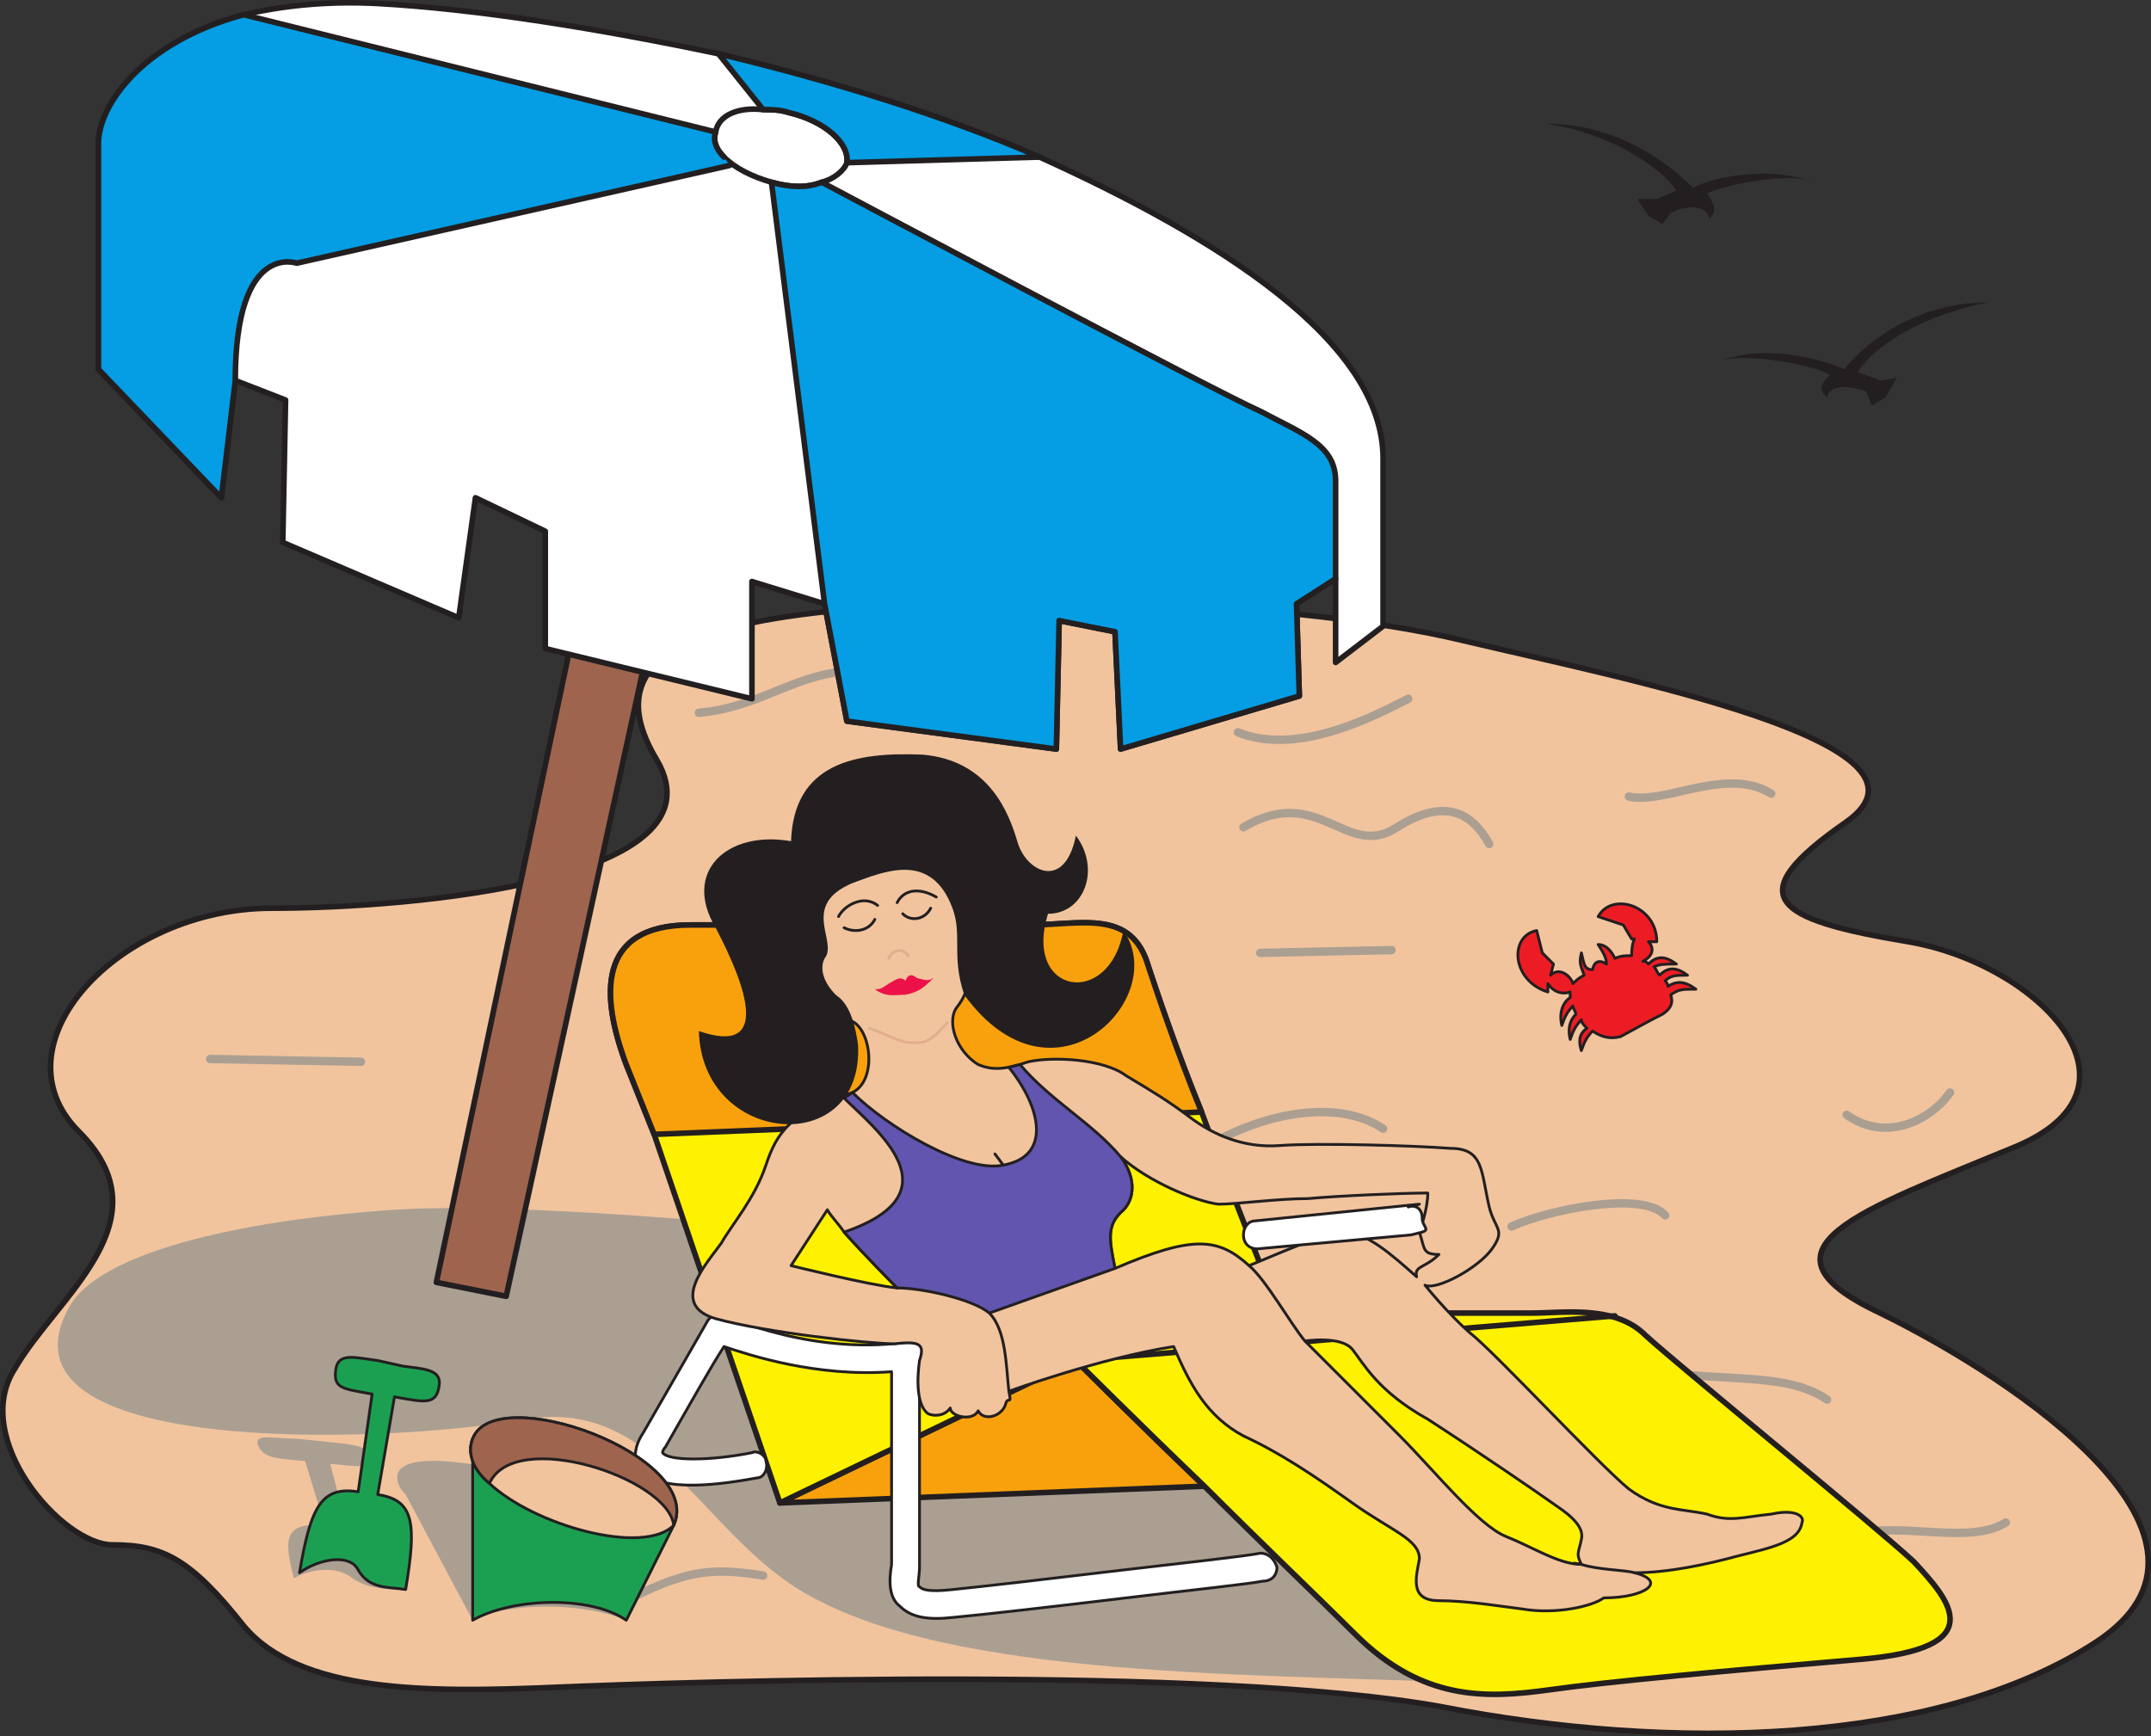
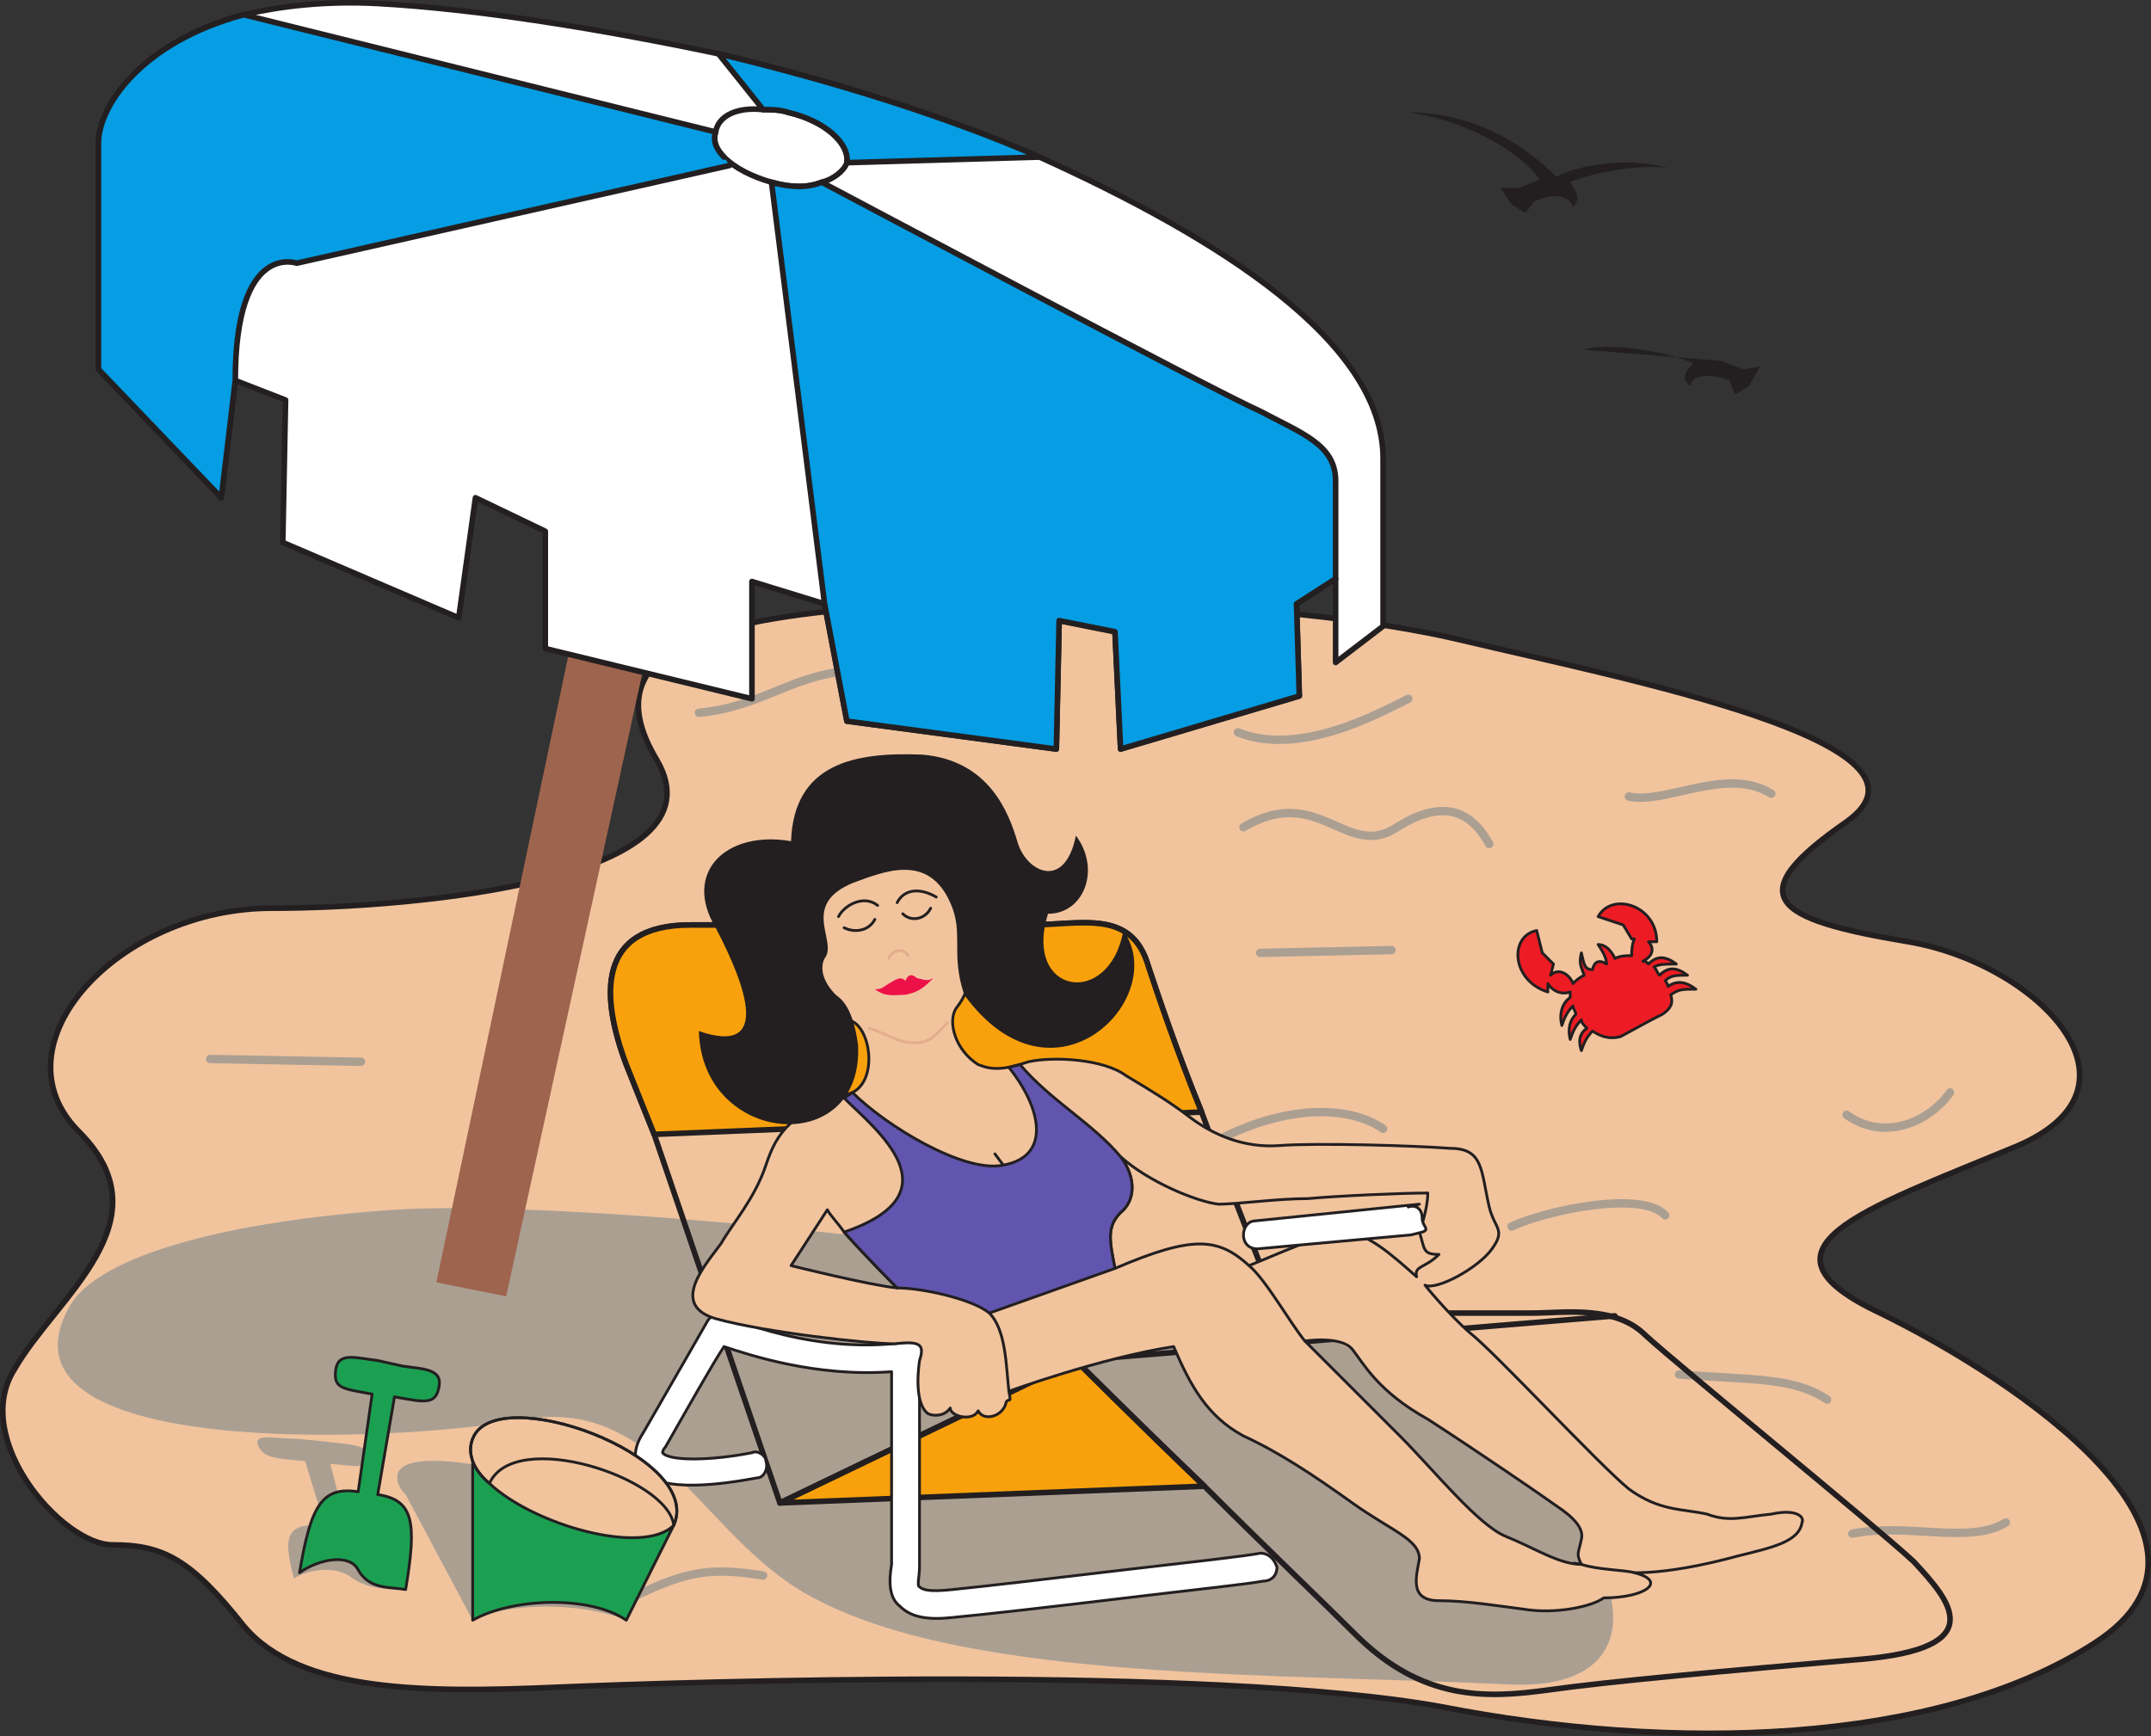
<svg xmlns="http://www.w3.org/2000/svg" width="577.667" height="466.343">
  <rect width="100%" height="100%" fill="#333333" stroke="none" />
  <path fill="#f1c49e" fill-rule="evenodd" d="M72.941 243.945c38.25 0 122.25-7.5 103.5-39.75-19.5-32.25 21.75-38.25 60-41.25 39-3 111.75-1.5 156 9s132.75 27.75 103.5 48.75c-29.25 20.25-19.5 26.25 16.5 32.25 35.25 6 67.5 39.75 27.75 55.5-39.75 16.5-72 27-35.25 44.25 36.75 18 100.5 60.75 57.75 88.5s-114 29.25-175.5 17.25c-62.25-11.25-202.5-6.75-237.75-5.25s-69 1.5-84-16.5c-14.25-18-21.75-21.75-35.25-21.75s-38.25-28.5-26.25-47.25c11.25-19.5 41.25-39.75 17.25-63.75-23.25-23.25 10.5-60 51.75-60" />
  <path fill="none" stroke="#231f20" stroke-linecap="round" stroke-linejoin="round" stroke-miterlimit="10" stroke-width="1.5" d="M72.941 243.945c38.25 0 122.25-7.5 103.5-39.75-19.5-32.25 21.75-38.25 60-41.25 39-3 111.75-1.5 156 9s132.75 27.75 103.5 48.75c-29.25 20.25-19.5 26.25 16.5 32.25 35.25 6 67.5 39.75 27.75 55.5-39.75 16.5-72 27-35.25 44.25 36.75 18 100.5 60.75 57.75 88.5s-114 29.25-175.5 17.25c-62.25-11.25-202.5-6.75-237.75-5.25s-69 1.5-84-16.5c-14.25-18-21.75-21.75-35.25-21.75s-38.25-28.5-26.25-47.25c11.25-19.5 41.25-39.75 17.25-63.75-23.25-23.25 10.5-60 51.75-60zm0 0" />
  <path fill="none" stroke="#ab9f92" stroke-linecap="round" stroke-linejoin="round" stroke-miterlimit="10" stroke-width="2.25" d="m56.441 284.445 40.5.75m237-63c20.25-12 27.75 9 41.25 0 14.25-9 21-2.25 24.75 4.5m-67.5-30c16.5 6.75 38.25-5.25 45.75-9m59.25 26.25c9.75 2.25 26.25-8.25 38.25-.75m-137.25 42.75 35.25-.75m-46.5 51c17.25-9 34.5-9.75 44.25-3m34.5 26.25c9.75-4.5 35.25-9.75 41.25-3m48.75-27c10.5 7.5 22.5 1.5 27.75-6m-72.75 75.75c20.25 1.5 30.75.75 39.75 6.75m6.75 36c15-3 31.5 3 41.25-3m-372 21.75c17.25-9 24-9.75 38.25-7.5m-17.25-231.75c17.25-1.5 26.25-11.25 42.75-11.25" />
  <path fill="#ab9f92" fill-rule="evenodd" d="M18.941 350.445c8.25-13.5 42.75-22.5 87-25.5s169.5 9.75 213 21c106.5 29.25 146.25 109.5 86.25 106.5s-143.25-.75-185.25-22.5c-30.75-15-42-54.75-78.75-48.75-37.5 6.75-146.25 10.5-122.25-30.75" />
  <path fill="#9e644e" fill-rule="evenodd" d="m117.191 344.445 51-242.25 21 2.25-53.25 243.75-18.75-3.75" />
-   <path fill="none" stroke="#231f20" stroke-linecap="round" stroke-linejoin="round" stroke-miterlimit="10" stroke-width="1.5" d="m117.191 344.445 51-242.25 21 2.25-53.25 243.75zm0 0" />
  <path fill="#fff" fill-rule="evenodd" d="m146.441 142.695-18.75-9-4.5 32.25-47.25-20.25.75-38.25-13.5-5.25-3.75 31.5-33-34.5v-60.75c0-9.75 11.25-27 39-34.5 9.75-2.25 21.75-3.75 36-3 27 1.5 59.25 6.75 91.5 13.5 31.5 7.5 62.25 17.25 86.25 27.75 48 21.75 92.25 49.5 92.25 81v45l-12.75 9.75v-22.5l-10.5 6.75.75 24.75-48 14.25-1.5-31.5-15-3-.75 34.5-56.25-7.5-6-31.5-19.5-6v31.5l-55.5-13.5v-31.5" />
  <path fill="none" stroke="#231f20" stroke-linecap="round" stroke-linejoin="round" stroke-miterlimit="10" stroke-width="1.5" d="m146.441 142.695-18.75-9-4.5 32.25-47.25-20.25.75-38.25-13.5-5.25-3.75 31.5-33-34.5v-60.75c0-9.75 11.25-27 39-34.5 9.75-2.25 21.75-3.75 36-3 27 1.5 59.25 6.75 91.5 13.5 31.5 7.5 62.25 17.25 86.25 27.75 48 21.75 92.25 49.5 92.25 81v45l-12.75 9.75v-22.5l-10.5 6.75.75 24.75-48 14.25-1.5-31.5-15-3-.75 34.5-56.25-7.5-6-31.5-19.5-6v31.5l-55.5-13.5zm0 0" />
  <path fill="#fff" fill-rule="evenodd" d="M194.441 42.195c3 3 7.5 5.25 12.75 6.75s9.75 1.5 13.5 0c3-.75 6-3 6.75-5.25.75-5.25-6-11.25-15.75-13.5-2.25-.75-4.5-.75-6.75-.75-6.75-.75-12 1.5-12.75 6-.75 2.25 0 4.5 2.25 6.75" />
  <path fill="none" stroke="#231f20" stroke-linecap="round" stroke-linejoin="round" stroke-miterlimit="10" stroke-width="1.5" d="M194.441 42.195c3 3 7.5 5.25 12.75 6.75s9.75 1.5 13.5 0c3-.75 6-3 6.75-5.25.75-5.25-6-11.25-15.75-13.5-2.25-.75-4.5-.75-6.75-.75-6.75-.75-12 1.5-12.75 6-.75 2.25 0 4.5 2.25 6.75zm0 0" />
  <path fill="#059de3" fill-rule="evenodd" d="M227.441 43.695c.75-5.25-6-11.25-15.75-13.5-2.25-.75-4.5-.75-6.75-.75l-12-15c31.5 7.5 62.25 17.25 86.25 27.75l-51.75 1.5" />
  <path fill="none" stroke="#231f20" stroke-linecap="round" stroke-linejoin="round" stroke-miterlimit="10" stroke-width="1.5" d="M227.441 43.695c.75-5.25-6-11.25-15.75-13.5-2.25-.75-4.5-.75-6.75-.75l-12-15c31.5 7.5 62.25 17.25 86.25 27.75zm0 0" />
  <path fill="#059de3" fill-rule="evenodd" stroke="#231f20" stroke-linecap="round" stroke-linejoin="round" stroke-miterlimit="10" stroke-width="1.5" d="m195.941 44.445-116.25 26.25s-16.5-6-16.5 31.5l-3.75 31.5-33-34.5v-60.75c0-9.75 11.25-27 39-34.5l126.75 31.5c-.75 2.25 0 4.5 2.25 6.75" />
  <path fill="#059de3" fill-rule="evenodd" d="m221.441 162.195-14.25-113.25c5.25 1.5 9.75 1.5 13.5 0 0 0 105.75 56.25 117.75 61.5 11.25 6 20.25 9 20.25 18.75v26.25l-10.5 6.75.75 24.75-48 14.25-1.5-31.5-15-3-.75 34.5-56.25-7.5-6-31.5" />
  <path fill="none" stroke="#231f20" stroke-linecap="round" stroke-linejoin="round" stroke-miterlimit="10" stroke-width="1.5" d="m221.441 162.195-14.25-113.25c5.25 1.5 9.75 1.5 13.5 0 0 0 105.75 56.25 117.75 61.5 11.25 6 20.25 9 20.25 18.75v26.25l-10.5 6.75.75 24.75-48 14.25-1.5-31.5-15-3-.75 34.5-56.25-7.5zm0 0" />
  <path fill="#ab9f92" fill-rule="evenodd" d="M169.691 414.945c.75-14.25-63.75-30.75-63-18 0 1.5.75 3 2.25 4.5l18 33.75c8.25-4.5 28.5-5.25 41.25 0l1.5-20.25" />
  <path fill="#f9a10d" fill-rule="evenodd" d="M323.441 399.195c-18-17.25-34.5-33.75-34.5-33.75l-79.5 38.25 114-4.5" />
  <path fill="none" stroke="#231f20" stroke-linecap="round" stroke-linejoin="round" stroke-miterlimit="10" stroke-width="1.5" d="M323.441 399.195c-18-17.25-34.5-33.75-34.5-33.75l-79.5 38.25zm0 0" />
-   <path fill="#fff200" fill-rule="evenodd" d="m175.691 304.695-7.5-18.75c-6.75-18-8.25-37.5 17.25-37.5h90.75c14.25 0 27.75-4.5 32.25 11.25 2.25 6.75 7.5 22.5 14.25 39 9.75 26.25 21 54 21 54h67.5c9 0 22.5-2.25 30.75 6 9 8.25 61.5 51 72 60.75 9.75 10.5 21 23.25-14.25 26.25s-68.25 6-84 8.25c-16.5 2.25-33.75 3-51.75-15-8.25-8.25-24.75-24-40.5-39.75-18-17.25-34.5-33.75-34.5-33.75l-79.5 38.25-33.75-99" />
  <path fill="none" stroke="#231f20" stroke-linecap="round" stroke-linejoin="round" stroke-miterlimit="10" stroke-width="1.5" d="m175.691 304.695-7.5-18.75c-6.75-18-8.25-37.5 17.25-37.5h90.75c14.25 0 27.75-4.5 32.25 11.25 2.25 6.75 7.5 22.5 14.25 39 9.75 26.25 21 54 21 54h67.5c9 0 22.5-2.25 30.75 6 9 8.25 61.5 51 72 60.75 9.75 10.5 21 23.25-14.25 26.25s-68.25 6-84 8.25c-16.5 2.25-33.75 3-51.75-15-8.25-8.25-24.75-24-40.5-39.75-18-17.25-34.5-33.75-34.5-33.75l-79.5 38.25zm0 0" />
  <path fill="#f9a10d" fill-rule="evenodd" d="M322.691 298.695c-6.75-16.5-12-32.25-14.25-39-4.5-15.75-18-11.25-32.25-11.25h-90.75c-25.5 0-24 19.5-17.25 37.5l7.5 18.75 147-6" />
  <path fill="none" stroke="#231f20" stroke-linecap="round" stroke-linejoin="round" stroke-miterlimit="10" stroke-width="1.5" d="M322.691 298.695c-6.75-16.5-12-32.25-14.25-39-4.5-15.75-18-11.25-32.25-11.25h-90.75c-25.5 0-24 19.5-17.25 37.5l7.5 18.75zm0 0" />
  <path fill="#fff" fill-rule="evenodd" d="M338.441 417.195c-3.75.75-17.25 2.25-36.75 4.5-18.75 2.25-38.25 4.5-45.75 5.25-6.75.75-8.25 0-9-.75-.75 0 0-3 0-5.25v-54c2.25 0 3-2.25 3-3.75-.75-2.25-2.25-3.75-4.5-3-26.25 4.5-50.25-6.75-51-6.75-1.5-.75-3.75 0-4.5 1.5 0 0-9 15.75-17.25 30-3 4.5-2.25 8.25-.75 9.75 5.25 6.75 23.25 3.75 31.5 2.25 1.5 0 3-2.25 2.25-4.5 0-1.5-2.25-3-3.75-2.25-11.25 2.25-22.5 2.25-24 0 0 0 0-.75.75-1.5 6-10.5 12.75-22.5 15.75-27 6.75 2.25 24.75 8.25 45 6.75v51.75c-.75 4.5-.75 9 2.25 11.25 3 3 7.5 3.75 14.25 3 8.25-.75 27.75-3 46.5-5.25s33-3.75 36.75-4.5c2.25 0 3.75-1.5 3.75-3.75-.75-2.25-2.25-3.75-4.5-3.75" />
  <path fill="none" stroke="#231f20" stroke-linecap="round" stroke-linejoin="round" stroke-miterlimit="10" stroke-width=".75" d="M338.441 417.195c-3.75.75-17.25 2.25-36.75 4.5-18.75 2.25-38.25 4.5-45.75 5.25-6.75.75-8.25 0-9-.75-.75 0 0-3 0-5.25v-54c2.25 0 3-2.25 3-3.75-.75-2.25-2.25-3.75-4.5-3-26.25 4.5-50.25-6.75-51-6.75-1.5-.75-3.75 0-4.5 1.5 0 0-9 15.75-17.25 30-3 4.5-2.25 8.25-.75 9.75 5.25 6.75 23.25 3.75 31.5 2.25 1.5 0 3-2.25 2.25-4.5 0-1.5-2.25-3-3.75-2.25-11.25 2.25-22.5 2.25-24 0 0 0 0-.75.75-1.5 6-10.5 12.75-22.5 15.75-27 6.75 2.25 24.75 8.25 45 6.75v51.75c-.75 4.5-.75 9 2.25 11.25 3 3 7.5 3.75 14.25 3 8.25-.75 27.75-3 46.5-5.25s33-3.75 36.75-4.5c2.25 0 3.75-1.5 3.75-3.75-.75-2.25-2.25-3.75-4.5-3.75zm0 0" />
  <path fill="#1ba052" fill-rule="evenodd" d="M180.941 409.695c-10.5 10.5-60-7.5-54-23.25v48.75c10.5-6 31.5-6.75 41.25 0l12.75-25.5" />
  <path fill="none" stroke="#231f20" stroke-linecap="round" stroke-linejoin="round" stroke-miterlimit="10" stroke-width=".75" d="M180.941 409.695c-10.5 10.5-60-7.5-54-23.25v48.75c10.5-6 31.5-6.75 41.25 0zm0 0" />
  <path fill="#f1c49e" fill-rule="evenodd" d="M180.941 409.695c-8.25 8.25-37.5 0-49.5-11.25-4.5-3.75-6-8.25-4.5-12 6-15.75 62.25 4.5 54 23.25" />
  <path fill="none" stroke="#231f20" stroke-linecap="round" stroke-linejoin="round" stroke-miterlimit="10" stroke-width=".75" d="M180.941 409.695c-8.25 8.25-37.5 0-49.5-11.25-4.5-3.75-6-8.25-4.5-12 6-15.75 62.25 4.5 54 23.25zm0 0" />
-   <path fill="#9e644e" fill-rule="evenodd" d="M180.941 409.695c8.25-18.75-48-39-54-23.25-1.5 3.75 0 8.25 4.5 12 6.75-15 48-1.5 49.5 11.25" />
  <path fill="none" stroke="#231f20" stroke-linecap="round" stroke-linejoin="round" stroke-miterlimit="10" stroke-width=".75" d="M180.941 409.695c8.25-18.75-48-39-54-23.25-1.5 3.75 0 8.25 4.5 12 6.75-15 48-1.5 49.5 11.25zm0 0" />
  <path fill="#ab9f92" fill-rule="evenodd" d="M108.941 426.945c-3-11.25-6-15.75-15.75-16.5l-4.5-17.25c8.25.75 11.25 1.5 10.5-2.25-.75-3-6-3-12-3.75l-7.5-.75c-6 0-11.25-1.5-10.5 1.5 1.5 3.75 4.5 3.75 12.75 4.5l5.25 17.25c-10.5-.75-11.25 3-8.25 14.25 3.75-2.25 11.25-3.75 15.75 0 4.5 3 9.75 3 14.25 3" />
  <path fill="#1ba052" fill-rule="evenodd" d="M108.941 426.945c3-18 2.25-24-7.5-25.5l4.5-26.25c8.25 1.5 11.25 2.25 12-3 .75-4.5-4.5-4.5-9.75-5.25l-6.75-1.5c-6-.75-10.5-2.25-11.25 2.25-.75 5.25 1.5 5.25 9.75 6.75l-3.75 26.25c-9.75-1.5-12.75 3.75-15.75 21.75 5.25-3.75 13.5-5.25 15.75-.75 3 5.25 8.25 4.5 12.75 5.25" />
  <path fill="none" stroke="#231f20" stroke-linecap="round" stroke-linejoin="round" stroke-miterlimit="10" stroke-width=".75" d="M108.941 426.945c3-18 2.25-24-7.5-25.5l4.5-26.25c8.25 1.5 11.25 2.25 12-3 .75-4.5-4.5-4.5-9.75-5.25l-6.75-1.5c-6-.75-10.5-2.25-11.25 2.25-.75 5.25 1.5 5.25 9.75 6.75l-3.75 26.25c-9.75-1.5-12.75 3.75-15.75 21.75 5.25-3.75 13.5-5.25 15.75-.75 3 5.25 8.25 4.5 12.75 5.25zm0 0" />
  <path fill="none" stroke="#231f20" stroke-linecap="round" stroke-linejoin="round" stroke-miterlimit="10" stroke-width="1.5" d="m288.941 365.445 144.75-12" />
-   <path fill="#231f20" fill-rule="evenodd" d="M462.191 96.945c11.25-4.5 27-.75 33 2.25 7.5-9 21-18 39-18-16.5 3-30.75 11.25-35.25 18.75l6 2.25 4.5-.75-3 5.25-3.75 2.25-1.5-3.75c-3.75-1.5-9.75-2.25-10.5 1.5-3-2.25-.75-4.5.75-6-5.25-3-23.25-6-29.25-3.75m24.75-48c-11.25-4.5-27-1.5-32.25 1.5-8.25-8.25-21.75-17.25-39.75-17.25 16.5 2.25 30.75 11.25 35.25 18l-5.25 2.25h-5.25l3 4.5 3.75 2.25 2.25-3c3-1.5 9-3 10.5 1.5 2.25-2.25.75-4.5-.75-6.75 4.5-2.25 22.5-6 28.5-3" />
+   <path fill="#231f20" fill-rule="evenodd" d="M462.191 96.945l6 2.25 4.5-.75-3 5.25-3.75 2.25-1.5-3.75c-3.75-1.5-9.75-2.25-10.5 1.5-3-2.25-.75-4.5.75-6-5.25-3-23.25-6-29.25-3.75m24.75-48c-11.25-4.5-27-1.5-32.25 1.5-8.25-8.25-21.75-17.25-39.75-17.25 16.5 2.25 30.75 11.25 35.25 18l-5.25 2.25h-5.25l3 4.5 3.75 2.25 2.25-3c3-1.5 9-3 10.5 1.5 2.25-2.25.75-4.5-.75-6.75 4.5-2.25 22.5-6 28.5-3" />
  <path fill="#ed1c24" fill-rule="evenodd" d="M455.441 265.695c-3-2.25-5.25-2.25-7.5-.75 0-.75-.75-1.5-.75-1.5 1.5-1.5 3-1.5 6-1.5-3-2.25-5.25-2.25-7.5 0-.75-.75-.75-1.5-1.5-2.25 1.5-.75 3-.75 6-.75-3-2.25-5.25-2.25-7.5 0-.75-.75-.75-.75-1.5-.75 3-1.5 3-3.75 1.5-5.25h2.25c0-9.75-12-13.5-15.75-6.75l6.75 2.25 2.25 3.75h.75c-.75 1.5-.75 3.75-.75 4.5-1.5 0-3 0-4.5.75 0 0-1.5-3.75-4.5-3.75 1.5 2.25 2.25 3.75 2.25 5.25 0 0-3-2.25-3.75 1.5-2.25 0-2.25-1.5-3-4.5-.75 3 0 3.75.75 6-1.5.75-2.25 1.5-3 2.25-.75-2.25-3.75-4.5-6-2.25l.75-3-3-3-1.5-6c-7.5 1.5-6.75 13.5 3 16.5v-2.25c1.5 2.25 3.75 3 6 2.25v1.5c-2.25 1.5-3 4.5-2.25 7.5.75-2.25 1.5-3.75 3-5.25 0 .75.75 1.5.75 2.25-1.5 1.5-2.25 3.75-1.5 6.75.75-2.25 1.5-3.75 3-5.25 0 .75.75 1.5 1.5 2.25-2.25 1.5-2.25 3.75-1.5 6 .75-2.25 1.5-3.75 3-5.25 2.25 1.5 4.5 2.25 7.5 1.5 8.25-4.5 8.25-4.5 11.25-6 2.25-1.5 3-3 2.25-5.25 2.25-1.5 3-1.5 6.75-1.5" />
  <path fill="none" stroke="#231f20" stroke-linecap="round" stroke-linejoin="round" stroke-miterlimit="10" stroke-width=".75" d="M455.441 265.695c-3-2.25-5.25-2.25-7.5-.75 0-.75-.75-1.5-.75-1.5 1.5-1.5 3-1.5 6-1.5-3-2.25-5.25-2.25-7.5 0-.75-.75-.75-1.5-1.5-2.25 1.5-.75 3-.75 6-.75-3-2.25-5.25-2.25-7.5 0-.75-.75-.75-.75-1.5-.75 3-1.5 3-3.75 1.5-5.25h2.25c0-9.75-12-13.5-15.75-6.75l6.75 2.25 2.25 3.75h.75c-.75 1.5-.75 3.75-.75 4.5-1.5 0-3 0-4.5.75 0 0-1.5-3.75-4.5-3.75 1.5 2.25 2.25 3.75 2.25 5.25 0 0-3-2.25-3.75 1.5-2.25 0-2.25-1.5-3-4.5-.75 3 0 3.75.75 6-1.5.75-2.25 1.5-3 2.25-.75-2.25-3.75-4.5-6-2.25l.75-3-3-3-1.5-6c-7.5 1.5-6.75 13.5 3 16.5v-2.25c1.5 2.25 3.75 3 6 2.25v1.5c-2.25 1.5-3 4.5-2.25 7.5.75-2.25 1.5-3.75 3-5.25 0 .75.75 1.5.75 2.25-1.5 1.5-2.25 3.75-1.5 6.75.75-2.25 1.5-3.75 3-5.25 0 .75.75 1.5 1.5 2.25-2.25 1.5-2.25 3.75-1.5 6 .75-2.25 1.5-3.75 3-5.25 2.25 1.5 4.5 2.25 7.5 1.5 8.25-4.5 8.25-4.5 11.25-6 2.25-1.5 3-3 2.25-5.25 2.25-1.5 3-1.5 6.75-1.5zm0 0" />
  <path fill="#f1c49e" fill-rule="evenodd" d="M226.691 273.945s-12.75-4.5-12.75-16.5 3-21.75 14.25-27.75c12-6 24 3 28.5 9.75 3.75 6.75 6 12.75 4.5 21.75-1.5 3.75-1.5 6-4.5 9.75-2.25 3.75 0 11.25 6 15 3.75 1.5 6.75 1.5 13.5-.75 6.75-1.5 20.25-.75 26.25 3.75 7.5 4.5 11.25 6.75 17.25 11.25s14.25 8.25 24 7.5 36 0 45.75.75c9 0 8.25 6 10.5 15.75 1.5 6 4.5 6 .75 11.25s-15 11.25-18 9.75c0 0 6 7.5 12 12.75 6.75 5.25 34.5 35.25 42.75 42 8.25 6 14.25 5.25 21 6.75 6 2.25 9.75.75 17.25 0 6.75-1.5 9 .75 8.25 2.25-.75 5.25-8.25 6.75-17.25 9-8.25 2.25-18.75 4.5-27.75 4.5 9 2.25 3 6.75-8.25 6.75-3 2.25-12.75 4.5-21.75 3-6-.75-15-2.25-22.5-2.25-8.25 0-6-6.75-5.25-11.25 0-5.25-7.5-7.5-18-15s-19.5-13.5-29.25-18c-9.75-5.25-14.25-13.5-18.75-24-19.5 3-44.25 12-44.25 12 .75 3.75 0 1.5-.75 3-.75 3.75-6 5.25-7.5 2.25-1.5 3-7.5 1.5-7.5-.75-1.5 2.25-4.5 2.25-6 1.5-3-2.25-3-9-2.25-14.25 1.5-4.5 0-5.25-6.75-4.5-6.75 0-34.5-3-48-6.75-12.75-3.75-2.25-15 1.5-20.25 3-5.25 9-12 12-21s6.75-14.25 23.25-19.5c7.5-3.75 4.5-20.25-2.25-19.5m0 57c-1.5-2.25-3.75-4.5-4.5-6l-9.75 15s21 5.25 28.5 6c0 0-8.25-8.25-14.25-15m108.75 9c7.5-3 18.75-8.25 25.5-9 6 0 12.75 6 19.5 12-.75-3 2.25-2.25 6-6-4.5 0-3.75-1.5-5.25-6 0 0 2.25-6 2.25-10.5-6.75 0-24 .75-32.25 1.5-8.25 0-18.75 1.5-24 1.5-6-.75-18.75-6-26.25-12.75 4.5 6 3.75 12 0 15-3.75 3.75-3 7.5-1.5 15 21-9 27.75-8.25 36-.75m40.5 45.75c9 9 21 24 28.5 27s14.25 7.5 20.25 7.5c-1.5-3-.75-3 0-6.75.75-3-2.25-6-6.75-9-5.25-3.75-21.75-15-34.5-23.25-13.5-7.5-17.25-15-20.25-18.75s-12.75-2.25-12.75-2.25l25.5 25.5" />
  <path fill="none" stroke="#231f20" stroke-linecap="round" stroke-linejoin="round" stroke-miterlimit="10" stroke-width=".75" d="M226.691 273.945s-12.75-4.5-12.75-16.5 3-21.75 14.25-27.75c12-6 24 3 28.5 9.75 3.75 6.75 6 12.75 4.5 21.75-1.5 3.75-1.5 6-4.5 9.75-2.25 3.75 0 11.25 6 15 3.75 1.5 6.75 1.5 13.5-.75 6.75-1.5 20.25-.75 26.25 3.75 7.5 4.5 11.25 6.75 17.25 11.25s14.25 8.25 24 7.5 36 0 45.75.75c9 0 8.25 6 10.5 15.75 1.5 6 4.5 6 .75 11.25s-15 11.25-18 9.75c0 0 6 7.5 12 12.75 6.75 5.25 34.5 35.25 42.75 42 8.25 6 14.25 5.25 21 6.75 6 2.25 9.75.75 17.25 0 6.75-1.5 9 .75 8.25 2.25-.75 5.25-8.25 6.75-17.25 9-8.25 2.25-18.75 4.5-27.75 4.5 9 2.25 3 6.75-8.25 6.75-3 2.25-12.75 4.5-21.75 3-6-.75-15-2.25-22.5-2.25-8.25 0-6-6.75-5.25-11.25 0-5.25-7.5-7.5-18-15s-19.5-13.5-29.25-18c-9.75-5.25-14.25-13.5-18.75-24-19.5 3-44.25 12-44.25 12 .75 3.75 0 1.5-.75 3-.75 3.75-6 5.25-7.5 2.25-1.5 3-7.5 1.5-7.5-.75-1.5 2.25-4.5 2.25-6 1.5-3-2.25-3-9-2.25-14.25 1.5-4.5 0-5.25-6.75-4.5-6.75 0-34.5-3-48-6.75-12.75-3.75-2.25-15 1.5-20.25 3-5.25 9-12 12-21s6.75-14.25 23.25-19.5c7.5-3.75 4.5-20.25-2.25-19.5m0 57c-1.5-2.25-3.75-4.5-4.5-6l-9.75 15s21 5.25 28.5 6c0 0-8.25-8.25-14.25-15m108.75 9c7.5-3 18.75-8.25 25.5-9 6 0 12.75 6 19.5 12-.75-3 2.25-2.25 6-6-4.5 0-3.75-1.5-5.25-6 0 0 2.25-6 2.25-10.5-6.75 0-24 .75-32.25 1.5-8.25 0-18.75 1.5-24 1.5-6-.75-18.75-6-26.25-12.75 4.5 6 3.75 12 0 15-3.75 3.75-3 7.5-1.5 15 21-9 27.75-8.25 36-.75m40.5 45.75c9 9 21 24 28.5 27s14.25 7.5 20.25 7.5c-1.5-3-.75-3 0-6.75.75-3-2.25-6-6.75-9-5.25-3.75-21.75-15-34.5-23.25-13.5-7.5-17.25-15-20.25-18.75s-12.75-2.25-12.75-2.25l25.5 25.5zm0 0" />
  <path fill="#231f20" fill-rule="evenodd" d="M230.441 280.695c1.5 30.75-42 27-42.75-3.75 19.5 6.75 12.75-12 4.5-27.75-9-15 3-26.25 20.25-23.25.75-21 17.25-24 35.25-23.25 18 1.5 23.25 15.75 25.5 23.25 2.25 8.25 12.75 13.5 15.75-1.5 6.75 9 2.25 21-7.5 21-6.75 21.75 16.5 25.5 20.25 4.5 12.75 18-18.75 50.25-42.75 17.25-3.75-11.25 0-16.5-3.75-24.75-6-13.5-18-8.25-26.25-5.25-14.25 6-3.75 15.75-7.5 20.25-1.5 3 0 6.75 3 9.75.75.75 4.5 2.25 6 13.5" />
  <path fill="none" stroke="#231f20" stroke-linecap="round" stroke-linejoin="round" stroke-miterlimit="10" stroke-width=".75" d="M225.191 246.195c1.5-3 6.75-6 10.5-3m5.25-.75c1.5-3 5.25-4.5 10.5-1.5m-24.75 8.25c3 1.5 6.75.75 8.25-2.25m7.5-1.5c2.25 2.25 6 1.5 7.5-1.5" />
  <path fill="#ed114a" fill-rule="evenodd" d="M234.941 265.695c1.5 0 1.5 0 3.75-1.5 1.5-.75 3-2.25 4.5-.75.75-2.25 2.25-1.5 3-.75 3 .75 3 .75 4.5 0-2.25 2.25-3.75 3.75-7.5 4.5-3 0-5.25.75-8.25-1.5" />
  <path fill="#6155af" fill-rule="evenodd" d="M299.441 340.695c-1.5-7.5-2.25-11.25 1.5-15 3.75-3 4.5-9 0-15-7.5-9-18.75-15-27-24.75l-3 .75c9 11.25 11.25 24-1.5 26.25-10.5 2.25-31.5-10.5-40.5-19.5l-2.25 1.5c8.25 8.25 30.75 25.5 0 36 6 6.75 14.25 15 14.25 15 6.75 0 20.25 3 24.75 6.75l33.75-12" />
  <path fill="none" stroke="#231f20" stroke-linecap="round" stroke-linejoin="round" stroke-miterlimit="10" stroke-width=".75" d="M299.441 340.695c-1.5-7.5-2.25-11.25 1.5-15 3.75-3 4.5-9 0-15-7.5-9-18.75-15-27-24.75l-3 .75c9 11.25 11.25 24-1.5 26.25-10.5 2.25-31.5-10.5-40.5-19.5l-2.25 1.5c8.25 8.25 30.75 25.5 0 36 6 6.75 14.25 15 14.25 15 6.75 0 20.25 3 24.75 6.75zm36-.75c4.5 3.75 11.25 15.75 15 20.25m-84.75-7.5c4.5 4.5 4.5 14.25 5.25 21m153.75 46.5s-4.5-.75 0 0c4.5 1.5 12 1.5 14.25 2.25m-169.5-109.5-2.25-3" />
  <path fill="none" stroke="#e3ae8c" stroke-linecap="round" stroke-linejoin="round" stroke-miterlimit="10" stroke-width=".75" d="M233.441 276.195c6.75 2.25 8.25 4.5 14.25 3.75 3-.75 4.5-3 6.75-5.25m-15.75-17.25c.75-2.25 3.75-3 5.25-.75" />
  <path fill="#fff" fill-rule="evenodd" d="m337.691 335.445 41.25-3.75 3-.75c2.25-.75 0-1.5 0-3.75s-1.5-3.75-3.75-3l3-.75-44.25 4.5c-1.5 0-3 1.5-3 3.75s1.5 3.75 3.75 3.75" />
  <path fill="none" stroke="#231f20" stroke-linecap="round" stroke-linejoin="round" stroke-miterlimit="10" stroke-width=".75" d="m337.691 335.445 41.25-3.75 3-.75c2.25-.75 0-1.5 0-3.75s-1.5-3.75-3.75-3l3-.75-44.25 4.5c-1.5 0-3 1.5-3 3.75s1.5 3.75 3.75 3.75zm0 0" />
</svg>